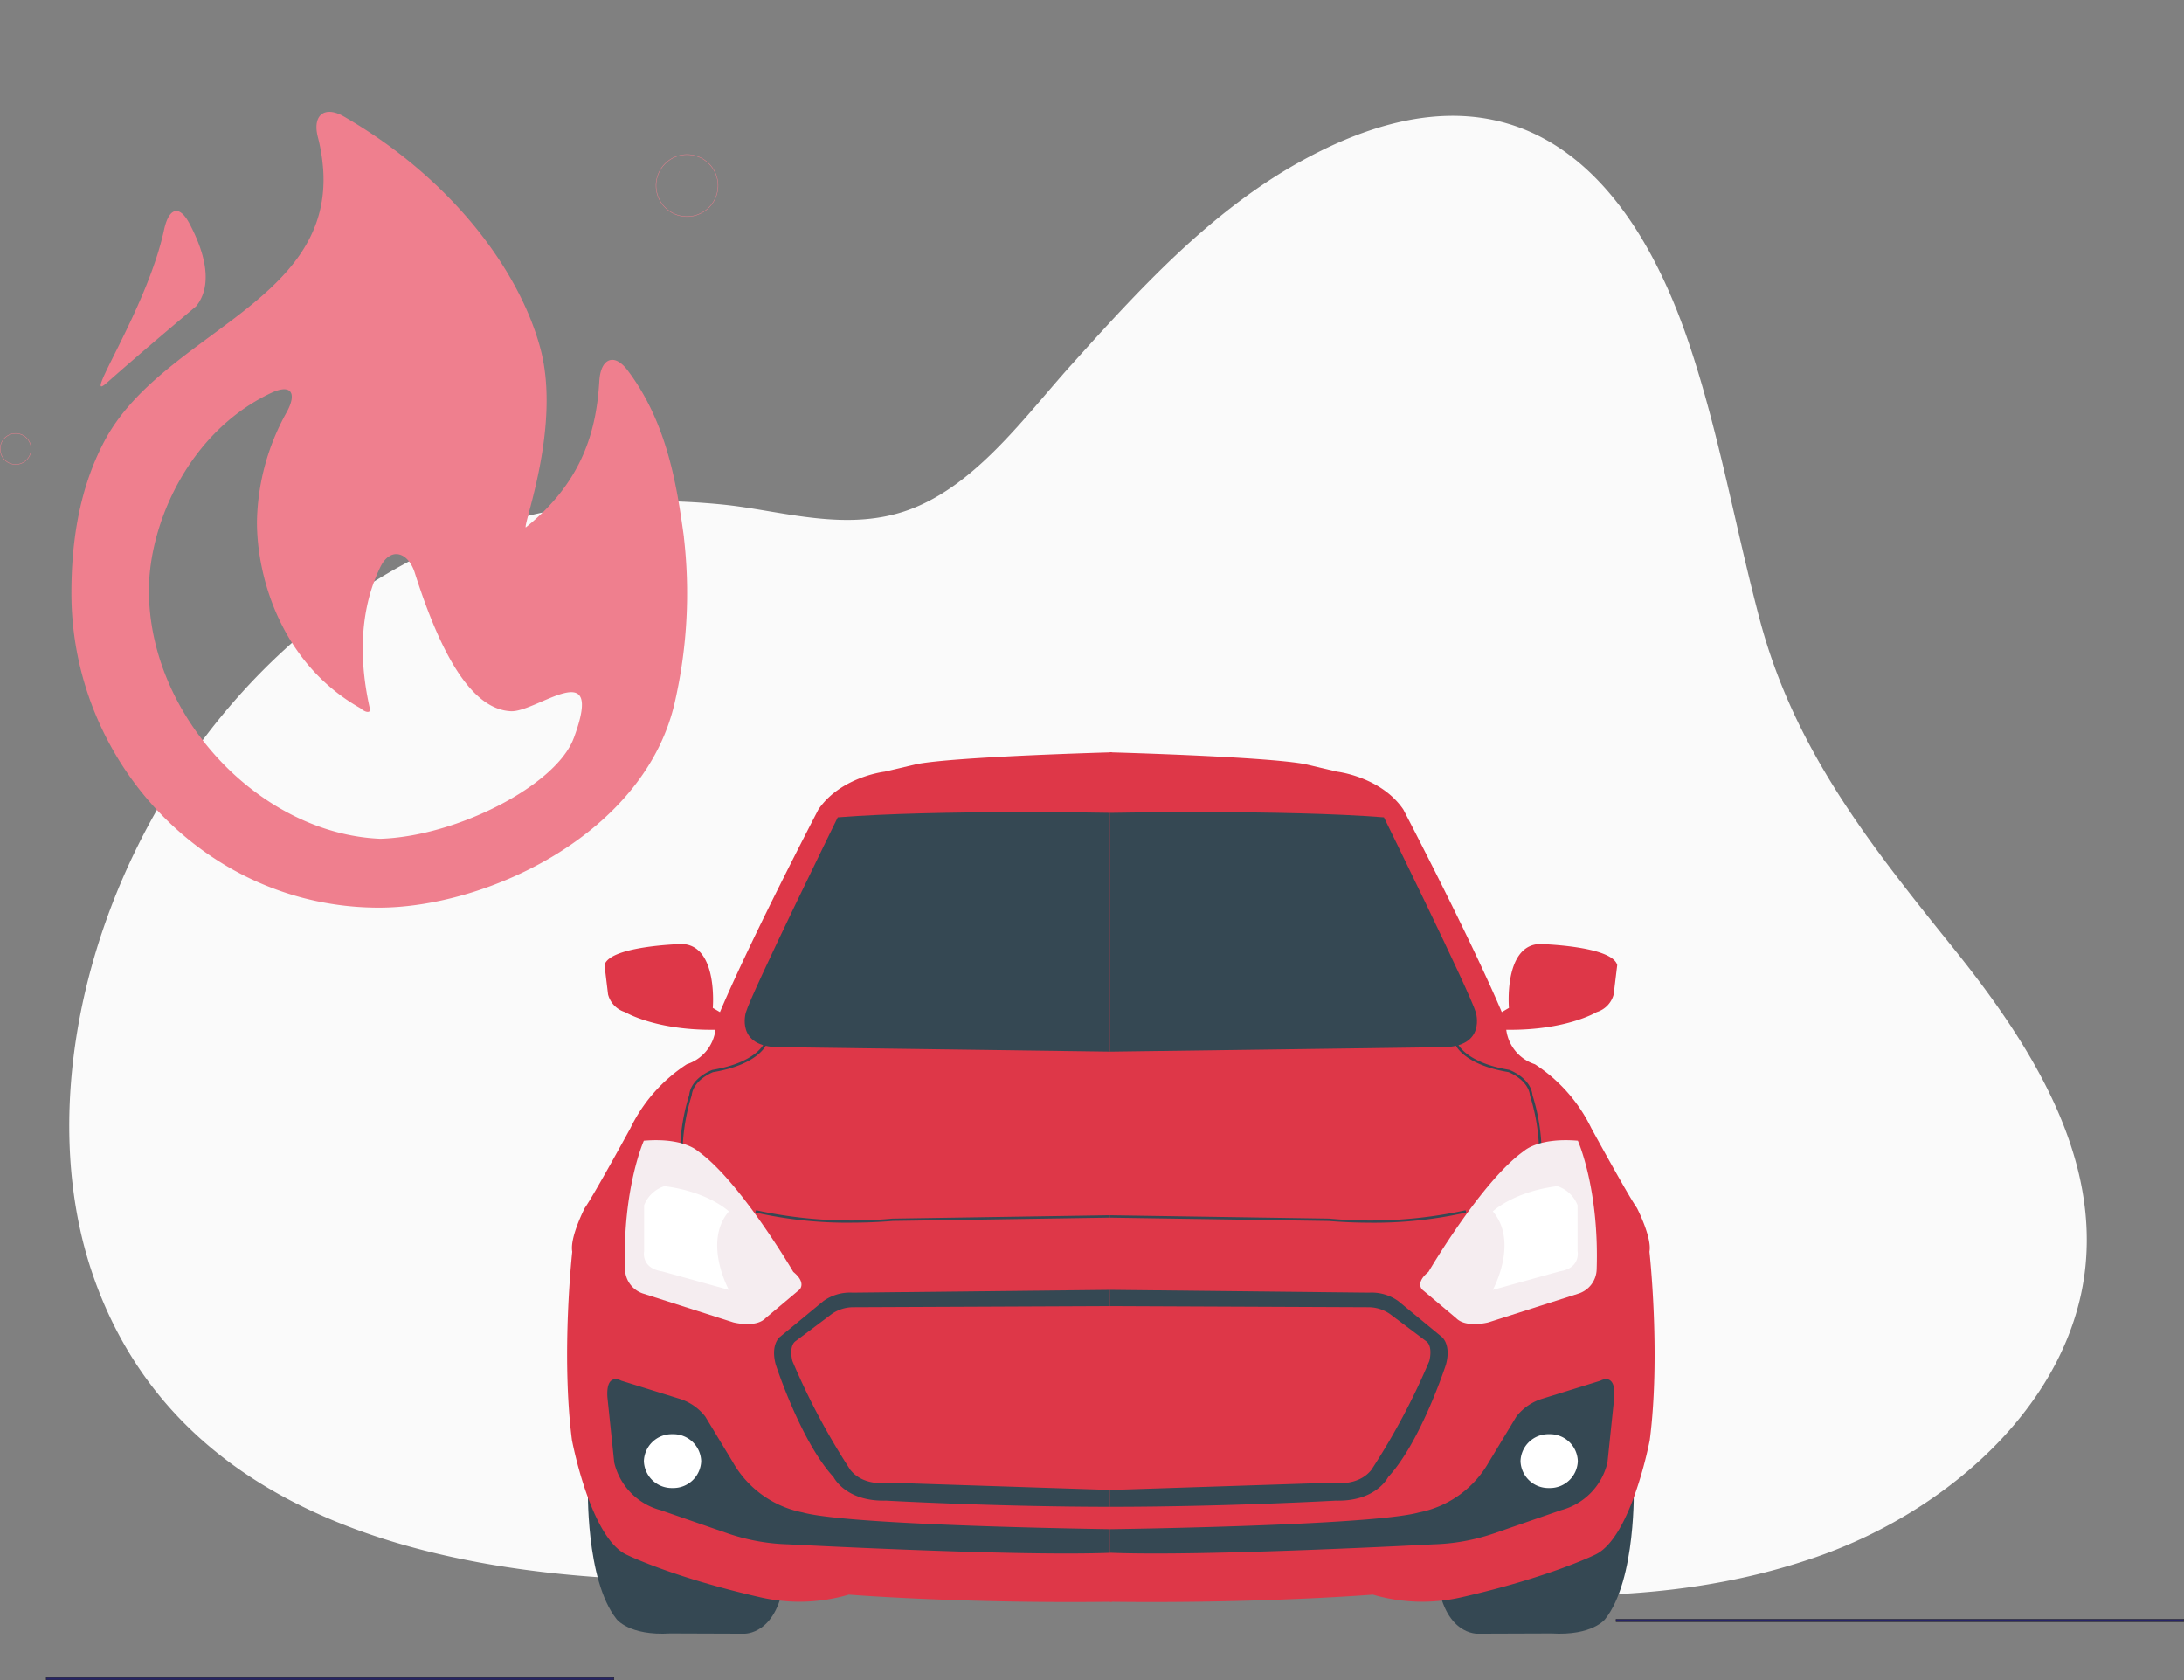
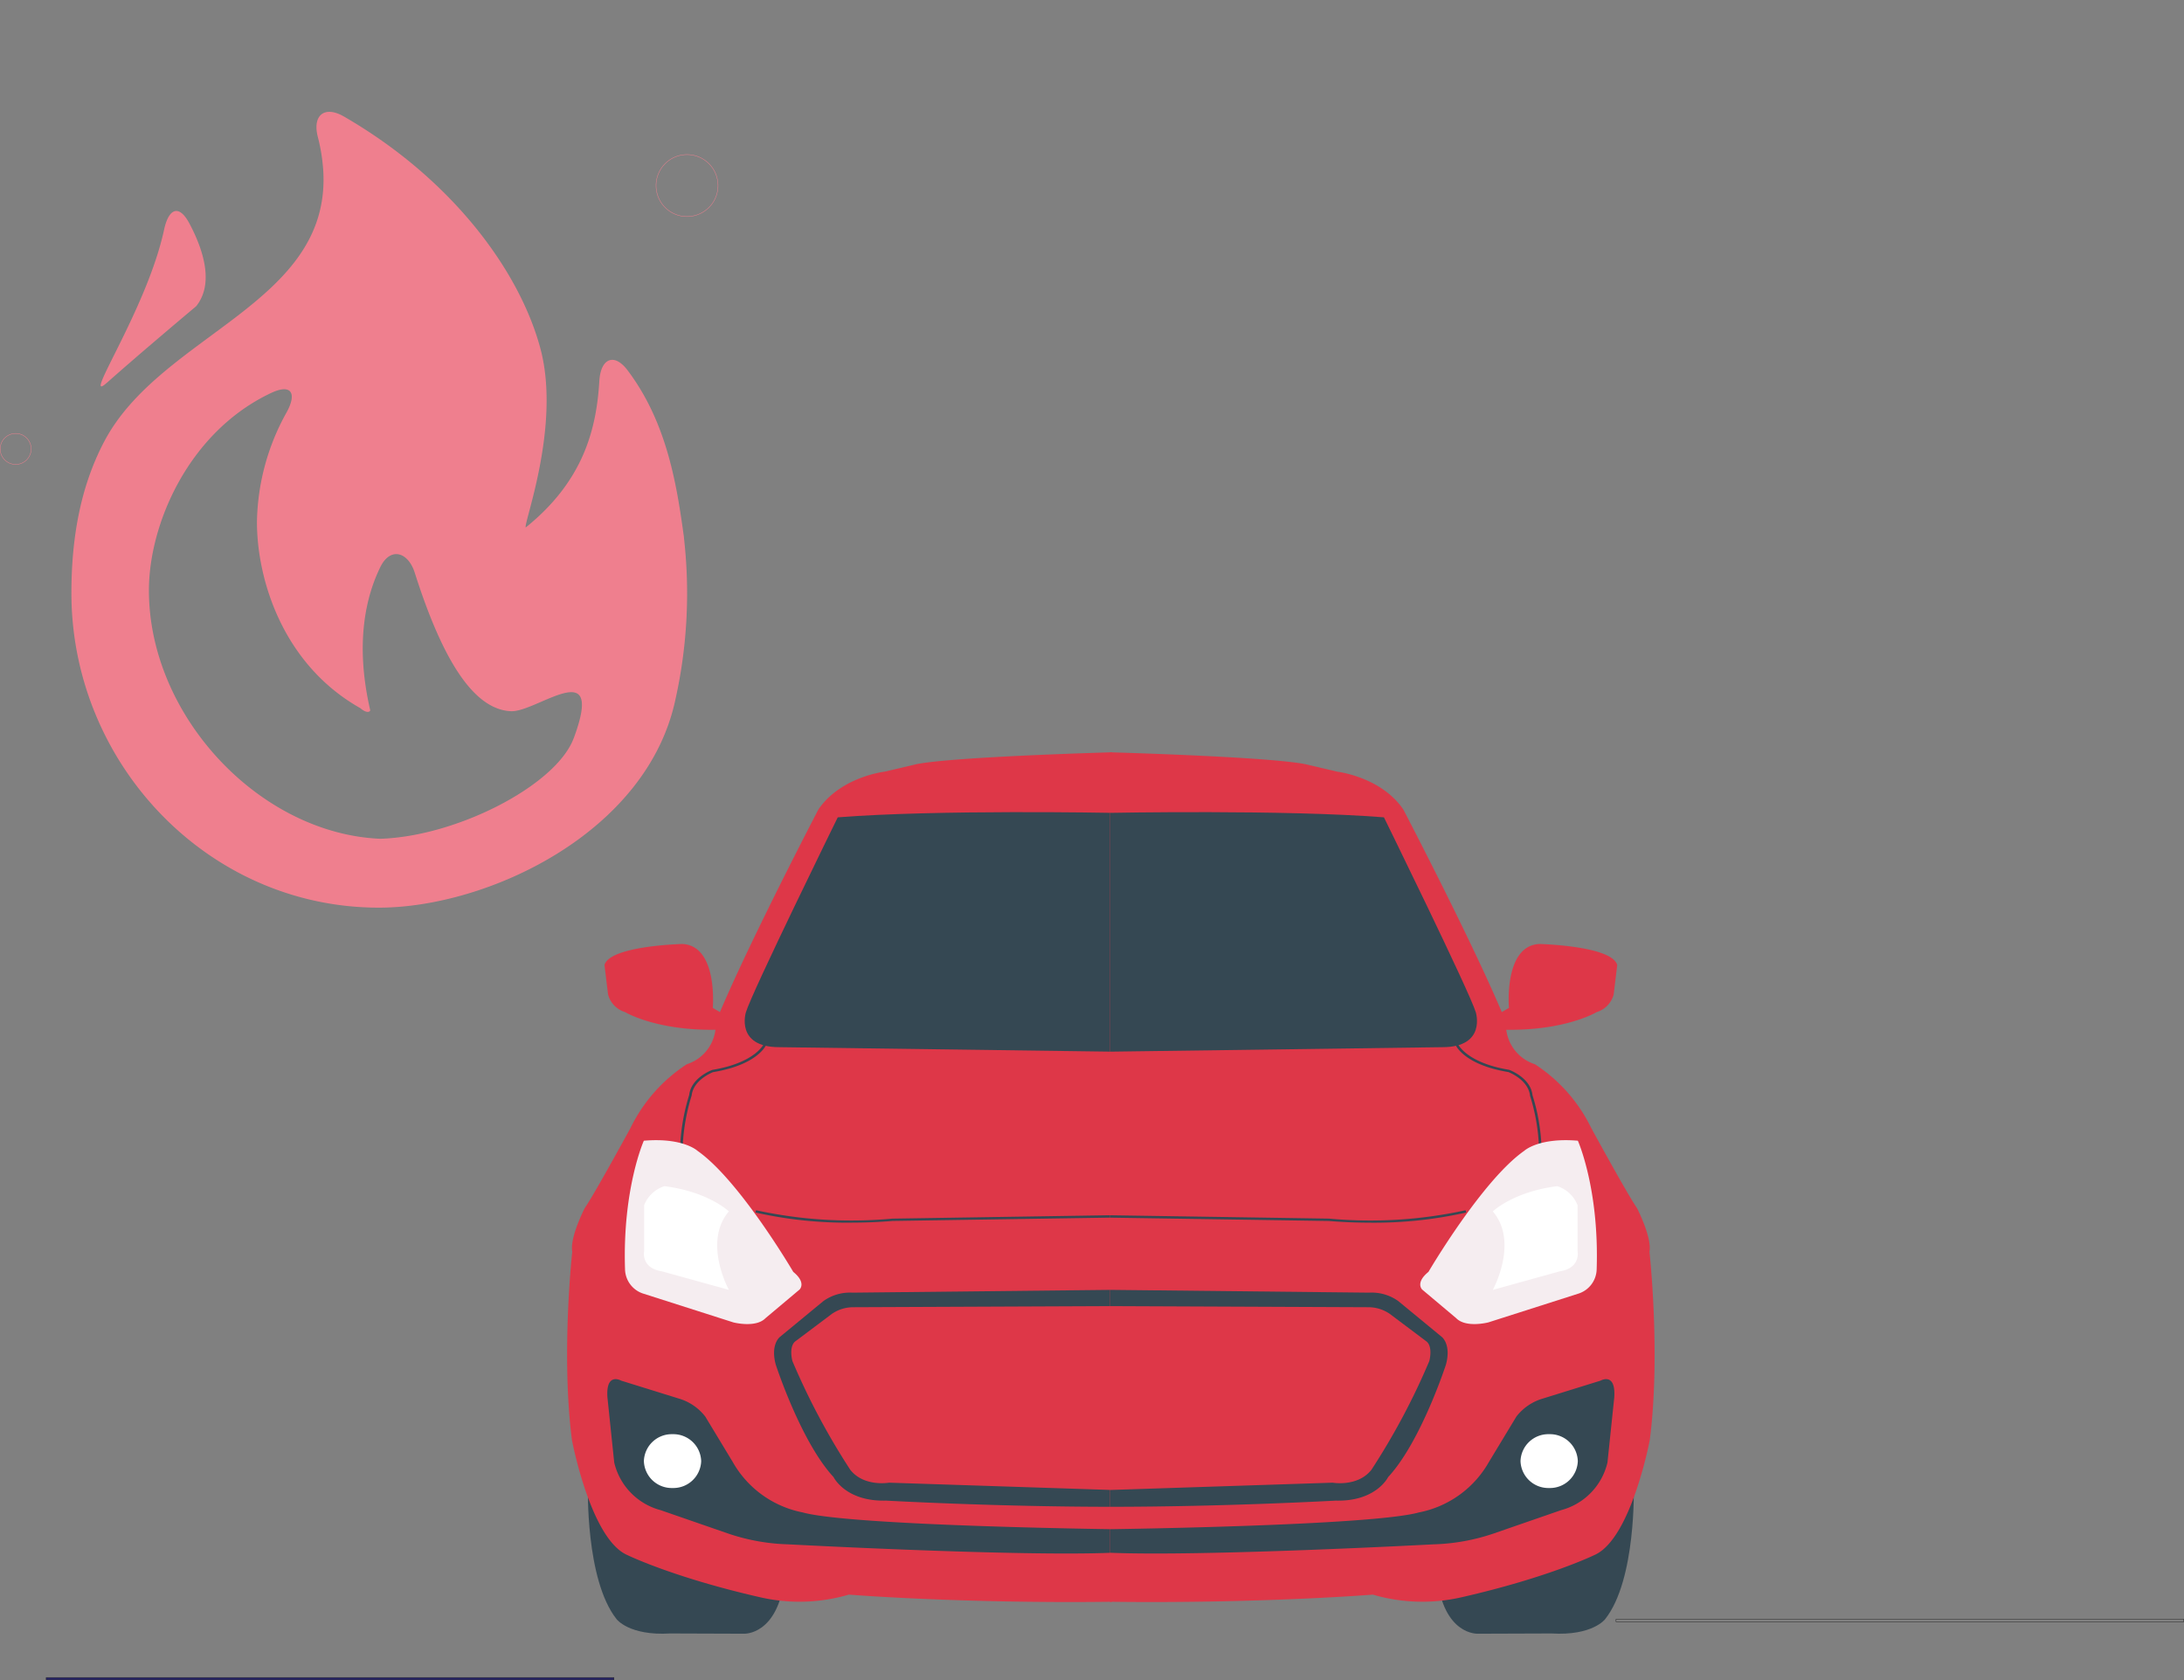
<svg xmlns="http://www.w3.org/2000/svg" width="257.646" height="198.199" viewBox="0 0 257.646 198.199">
  <rect x="0" y="0" width="257.646" height="198.199" fill="#808080" stroke="none" />
  <defs>
    <style>.a{fill:#fafafa;}.b{fill:#ef7f8e;fill-rule:evenodd;}.c{fill:#272568;}.d,.f,.g{fill:none;}.d{stroke:#878787;stroke-width:0.097px;}.d,.g{stroke-miterlimit:2.613;}.e{fill:#878787;}.f{stroke:#ef7f8e;stroke-miterlimit:10;}.f,.g{stroke-width:0.048px;}.g{stroke:#212121;}.h{fill:#354853;}.i{fill:#de3748;}.j{fill:#fff;}.k{fill:#f5edf0;}</style>
  </defs>
  <g transform="translate(0.024)">
-     <path class="a" d="M-1471.748,1021.616c-21.472,4.716-43.423.3-64.93-1.842-14.164-1.409-27.816.506-42.007,1.547-36.086,2.651-76.119-2.006-87.662-35.353-9.619-27.79,5.931-69.022,39.435-85.341,11.587-5.645,23.386-6.759,34.9-5.6,6.913.7,14.621,3.347,22.066.555,7.855-2.945,13.665-11.126,18.979-17.015,7.9-8.772,16.243-17.967,26.844-23.895,24.318-13.6,38.779-.341,46.082,21.458,3.551,10.6,5.438,21.639,8.3,32.421,4.053,15.287,12.857,26.388,22.766,38.693,8.824,10.956,17.084,23.771,15.662,37.672-1.612,15.773-15.826,28.713-31.672,34.23a76.938,76.938,0,0,1-8.761,2.469" transform="translate(1677.304 -835.5)" />
    <path class="b" d="M-1609.818,922.907h0c-2.069,5.557-13.783,11.586-22.818,11.866-14.22-.6-27.294-14.46-27.294-29.3,0-7.9,4.739-18.746,14.437-23.3,2.388-1.12,3.064.056,1.773,2.355a27.331,27.331,0,0,0-3.465,12.874c0,6.778,3.038,16.795,12.187,21.957.627.539,1.074.539,1.179.263-1.872-8.063-.44-13.6,1.2-16.923,1.159-2.358,3.254-1.813,4.053.7,3.478,10.939,7.182,16.112,11.32,16.325,3.064.161,11.173-6.88,7.432,3.182m13-23.721h0c-.821-5.934-1.925-13.429-6.657-19.688-1.59-2.1-3.166-1.373-3.323,1.261-.335,5.642-1.849,11.79-8.68,17.288-.329-.322,4.177-11.967,1.727-21.11s-10.384-19.977-23.169-27.36c-2.286-1.324-3.744-.184-3.094,2.378a21.469,21.469,0,0,1,.648,4.03c.916,15.642-19.048,19.166-25.794,31.839-2.946,5.54-3.918,11.747-3.918,17.967,0,20.007,16.013,37.107,36.28,37.107,12.746,0,31.593-8.762,34.969-24.523A57.589,57.589,0,0,0-1596.822,899.186Zm-68.08-18.2c4.118-3.655,10.545-9.041,10.545-9.041,2.151-2.693.8-6.726-.788-9.728-1.232-2.332-2.46-1.842-3.011.732C-1660.179,872.361-1668.012,883.744-1664.9,880.986Z" transform="translate(1677.474 -835.826)" />
    <path class="c" d="M-1670.526,877.908v0Z" transform="translate(1674.178 -843.431)" />
    <path class="d" d="M-1670.526,877.908v0Z" transform="translate(1674.178 -843.431)" />
    <path class="e" d="M-1650.8,863.371v0Z" transform="translate(1719.231 -845.003)" />
    <path class="d" d="M-1650.8,863.371v0Z" transform="translate(1719.231 -845.003)" />
    <path class="f" d="M-1640.772,854.211a3.652,3.652,0,0,1-3.651,3.652,3.653,3.653,0,0,1-3.656-3.652,3.654,3.654,0,0,1,3.656-3.655A3.653,3.653,0,0,1-1640.772,854.211Z" transform="translate(1725.449 -832.319)" />
    <path class="f" d="M-1667.987,862.4a1.826,1.826,0,0,1-1.826,1.826,1.826,1.826,0,0,1-1.826-1.826,1.826,1.826,0,0,1,1.826-1.826A1.826,1.826,0,0,1-1667.987,862.4Z" transform="translate(1671.638 -809.44)" />
-     <rect class="c" width="66.978" height="0.286" transform="translate(190.619 191.019)" />
    <rect class="g" width="66.978" height="0.286" transform="translate(190.619 191.019)" />
    <path class="h" d="M-1650.521,898.392s-.315,11.009,3.379,15.669c0,0,1.478,1.983,6.335,1.687l8.656.03s4.119.266,4.858-6.874Z" transform="translate(1719.855 -723.057)" />
    <path class="i" d="M-1587,872.026s-18.371.5-23.015,1.389l-3.8.893s-5.172.594-7.813,4.463c0,0-7.918,15.176-11.613,23.9l-.844-.493s.633-7.34-3.59-7.54c0,0-8.555.2-9.186,2.48l.421,3.471a2.953,2.953,0,0,0,2.006,2.082s3.59,2.184,10.663,2.085a4.918,4.918,0,0,1-3.379,4.066,18.747,18.747,0,0,0-6.651,7.537s-4.328,7.934-5.386,9.422c0,0-1.793,3.472-1.478,5.159,0,0-1.34,12.1-.036,22.217,0,0,2.147,11.406,6.371,13.488,0,0,5.386,2.677,15.84,5.058a20.668,20.668,0,0,0,10.449-.312s13.3,1.067,31.042.841Z" transform="translate(1718.149 -783.28)" />
    <path class="h" d="M-1603.984,891.335l-30.582.329a5.4,5.4,0,0,0-3.451.992l-5.136,4.233s-1.127.861-.493,3.241c0,0,2.956,9.123,6.827,13.291,0,0,1.405,2.906,6.194,2.775,0,0,12.985.729,26.641.729v-1.984l-26.289-.861s-2.956.529-4.575-1.521a81.584,81.584,0,0,1-6.827-12.827s-.492-1.787.42-2.381l4.224-3.173a4.449,4.449,0,0,1,2.535-.795l30.513-.131Z" transform="translate(1735.131 -739.176)" />
    <path class="h" d="M-1648.194,894.719s-1.833-1.057-1.619,1.987l.8,7.668a7.614,7.614,0,0,0,5.462,5.619l8.026,2.778a24.03,24.03,0,0,0,7.038,1.258s27.169,1.455,38.185.992v-2.778s-30.864-.4-36.5-1.984a12.151,12.151,0,0,1-8.233-5.951l-3.239-5.356a6.129,6.129,0,0,0-3.1-2.115Z" transform="translate(1721.449 -731.851)" />
    <path class="j" d="M-1641.757,899.695a3.283,3.283,0,0,1-3.38,3.173,3.283,3.283,0,0,1-3.379-3.173,3.283,3.283,0,0,1,3.379-3.176,3.283,3.283,0,0,1,3.38,3.176" transform="translate(1724.451 -727.335)" />
    <path class="h" d="M-1633.917,874.789s-10.138,20.631-10.841,23.012c0,0-1.268,4.1,3.941,4.1l39.242.529V874.26s-20.658-.4-32.342.529" transform="translate(1732.722 -778.371)" />
    <path class="h" d="M-1646.912,894.607h-.3a23.718,23.718,0,0,1,1.061-5.99c.214-2.019,2.627-2.929,2.729-2.965,5.241-.873,6.134-3.166,6.141-3.189l.286.092c-.036.1-.936,2.47-6.348,3.366.006,0-2.316.877-2.516,2.752a23.586,23.586,0,0,0-1.054,5.934" transform="translate(1727.431 -759.443)" />
    <path class="h" d="M-1633.118,889.943a49.531,49.531,0,0,1-11.393-1.2l.082-.269a52.69,52.69,0,0,0,16.1.988l25.869-.4.007.282-25.862.394c-1.691.141-3.3.2-4.8.2" transform="translate(1733.601 -745.709)" />
    <path class="h" d="M-1596.8,898.392s.319,11.009-3.376,15.669c0,0-1.481,1.983-6.335,1.687l-8.66.03s-4.119.266-4.858-6.874Z" transform="translate(1789.511 -723.057)" />
    <path class="i" d="M-1631.78,872.026s18.371.5,23.015,1.389l3.8.893s5.176.594,7.813,4.463c0,0,7.921,15.176,11.615,23.9l.844-.493s-.634-7.34,3.59-7.54c0,0,8.552.2,9.185,2.48l-.42,3.471a2.961,2.961,0,0,1-2.006,2.082s-3.59,2.184-10.664,2.085a4.92,4.92,0,0,0,3.376,4.066,18.738,18.738,0,0,1,6.654,7.537s4.328,7.934,5.386,9.422c0,0,1.793,3.472,1.477,5.159,0,0,1.34,12.1.036,22.217,0,0-2.148,11.406-6.371,13.488,0,0-5.386,2.677-15.839,5.058a20.683,20.683,0,0,1-10.453-.312s-13.3,1.067-31.038.841Z" transform="translate(1762.678 -783.28)" />
    <path class="h" d="M-1631.78,891.335l30.582.329a5.392,5.392,0,0,1,3.449.992l5.139,4.233s1.126.861.493,3.241c0,0-2.956,9.123-6.827,13.291,0,0-1.41,2.906-6.194,2.775,0,0-12.986.729-26.641.729v-1.984l26.289-.861s2.956.529,4.575-1.521a81.557,81.557,0,0,0,6.828-12.827s.493-1.787-.424-2.381l-4.224-3.173a4.437,4.437,0,0,0-2.532-.795l-30.512-.131Z" transform="translate(1762.678 -739.176)" />
    <path class="h" d="M-1573.888,894.719s1.829-1.057,1.619,1.987l-.8,7.668a7.613,7.613,0,0,1-5.462,5.619l-8.026,2.778a24.031,24.031,0,0,1-7.038,1.258s-27.17,1.455-38.185.992v-2.778s30.864-.4,36.493-1.984a12.154,12.154,0,0,0,8.236-5.951l3.238-5.356a6.132,6.132,0,0,1,3.1-2.115Z" transform="translate(1762.678 -731.851)" />
    <path class="j" d="M-1617.026,899.695a3.283,3.283,0,0,0,3.38,3.173,3.283,3.283,0,0,0,3.379-3.173,3.283,3.283,0,0,0-3.379-3.176,3.283,3.283,0,0,0-3.38,3.176" transform="translate(1796.377 -727.335)" />
    <path class="h" d="M-1599.438,874.789s10.135,20.631,10.841,23.012c0,0,1.264,4.1-3.945,4.1l-39.238.529V874.26s20.657-.4,32.342.529" transform="translate(1762.678 -778.371)" />
    <path class="h" d="M-1609.167,894.607h-.3a23.236,23.236,0,0,0-1.051-5.908c-.2-1.9-2.526-2.778-2.548-2.788-5.383-.887-6.283-3.258-6.319-3.356l.286-.092c.006.023.9,2.315,6.112,3.179.131.046,2.545.956,2.762,3a23.37,23.37,0,0,1,1.057,5.964" transform="translate(1790.991 -759.443)" />
    <path class="h" d="M-1601.117,889.943c-1.5,0-3.116-.059-4.815-.2l-25.849-.394,0-.282,25.862.394a52.683,52.683,0,0,0,16.112-.985l.079.269a49.5,49.5,0,0,1-11.393,1.2" transform="translate(1762.675 -745.709)" />
    <path class="k" d="M-1646.957,886.023s-2.532,5.655-2.217,15.176a3.091,3.091,0,0,0,2.217,2.877l10.558,3.373s2.641.693,3.8-.5l4.014-3.373s.844-.795-.74-2.082c0,0-6.335-10.811-11.3-14.283,0,0-1.688-1.59-6.335-1.192" transform="translate(1722.885 -751.454)" />
    <path class="j" d="M-1638.493,890.585s-2.394-2.315-7.6-2.975a3.812,3.812,0,0,0-2.394,2.25v5.422s-.42,1.984,2.112,2.378l7.886,2.184s-3.1-5.622,0-9.258" transform="translate(1724.451 -747.684)" />
    <path class="k" d="M-1602.031,886.023s2.532,5.655,2.217,15.176a3.091,3.091,0,0,1-2.217,2.877l-10.558,3.373s-2.641.693-3.8-.5l-4.01-3.373s-.847-.795.74-2.082c0,0,6.334-10.811,11.3-14.283,0,0,1.688-1.59,6.335-1.192" transform="translate(1788.148 -751.454)" />
    <path class="j" d="M-1618.02,890.585s2.394-2.315,7.6-2.975a3.813,3.813,0,0,1,2.395,2.25v5.422s.42,1.984-2.112,2.378l-7.885,2.184s3.1-5.622,0-9.258" transform="translate(1794.106 -747.684)" />
    <rect class="c" width="66.978" height="0.286" transform="translate(5.427 197.889)" />
    <rect class="g" width="66.978" height="0.286" transform="translate(5.427 197.889)" />
  </g>
</svg>